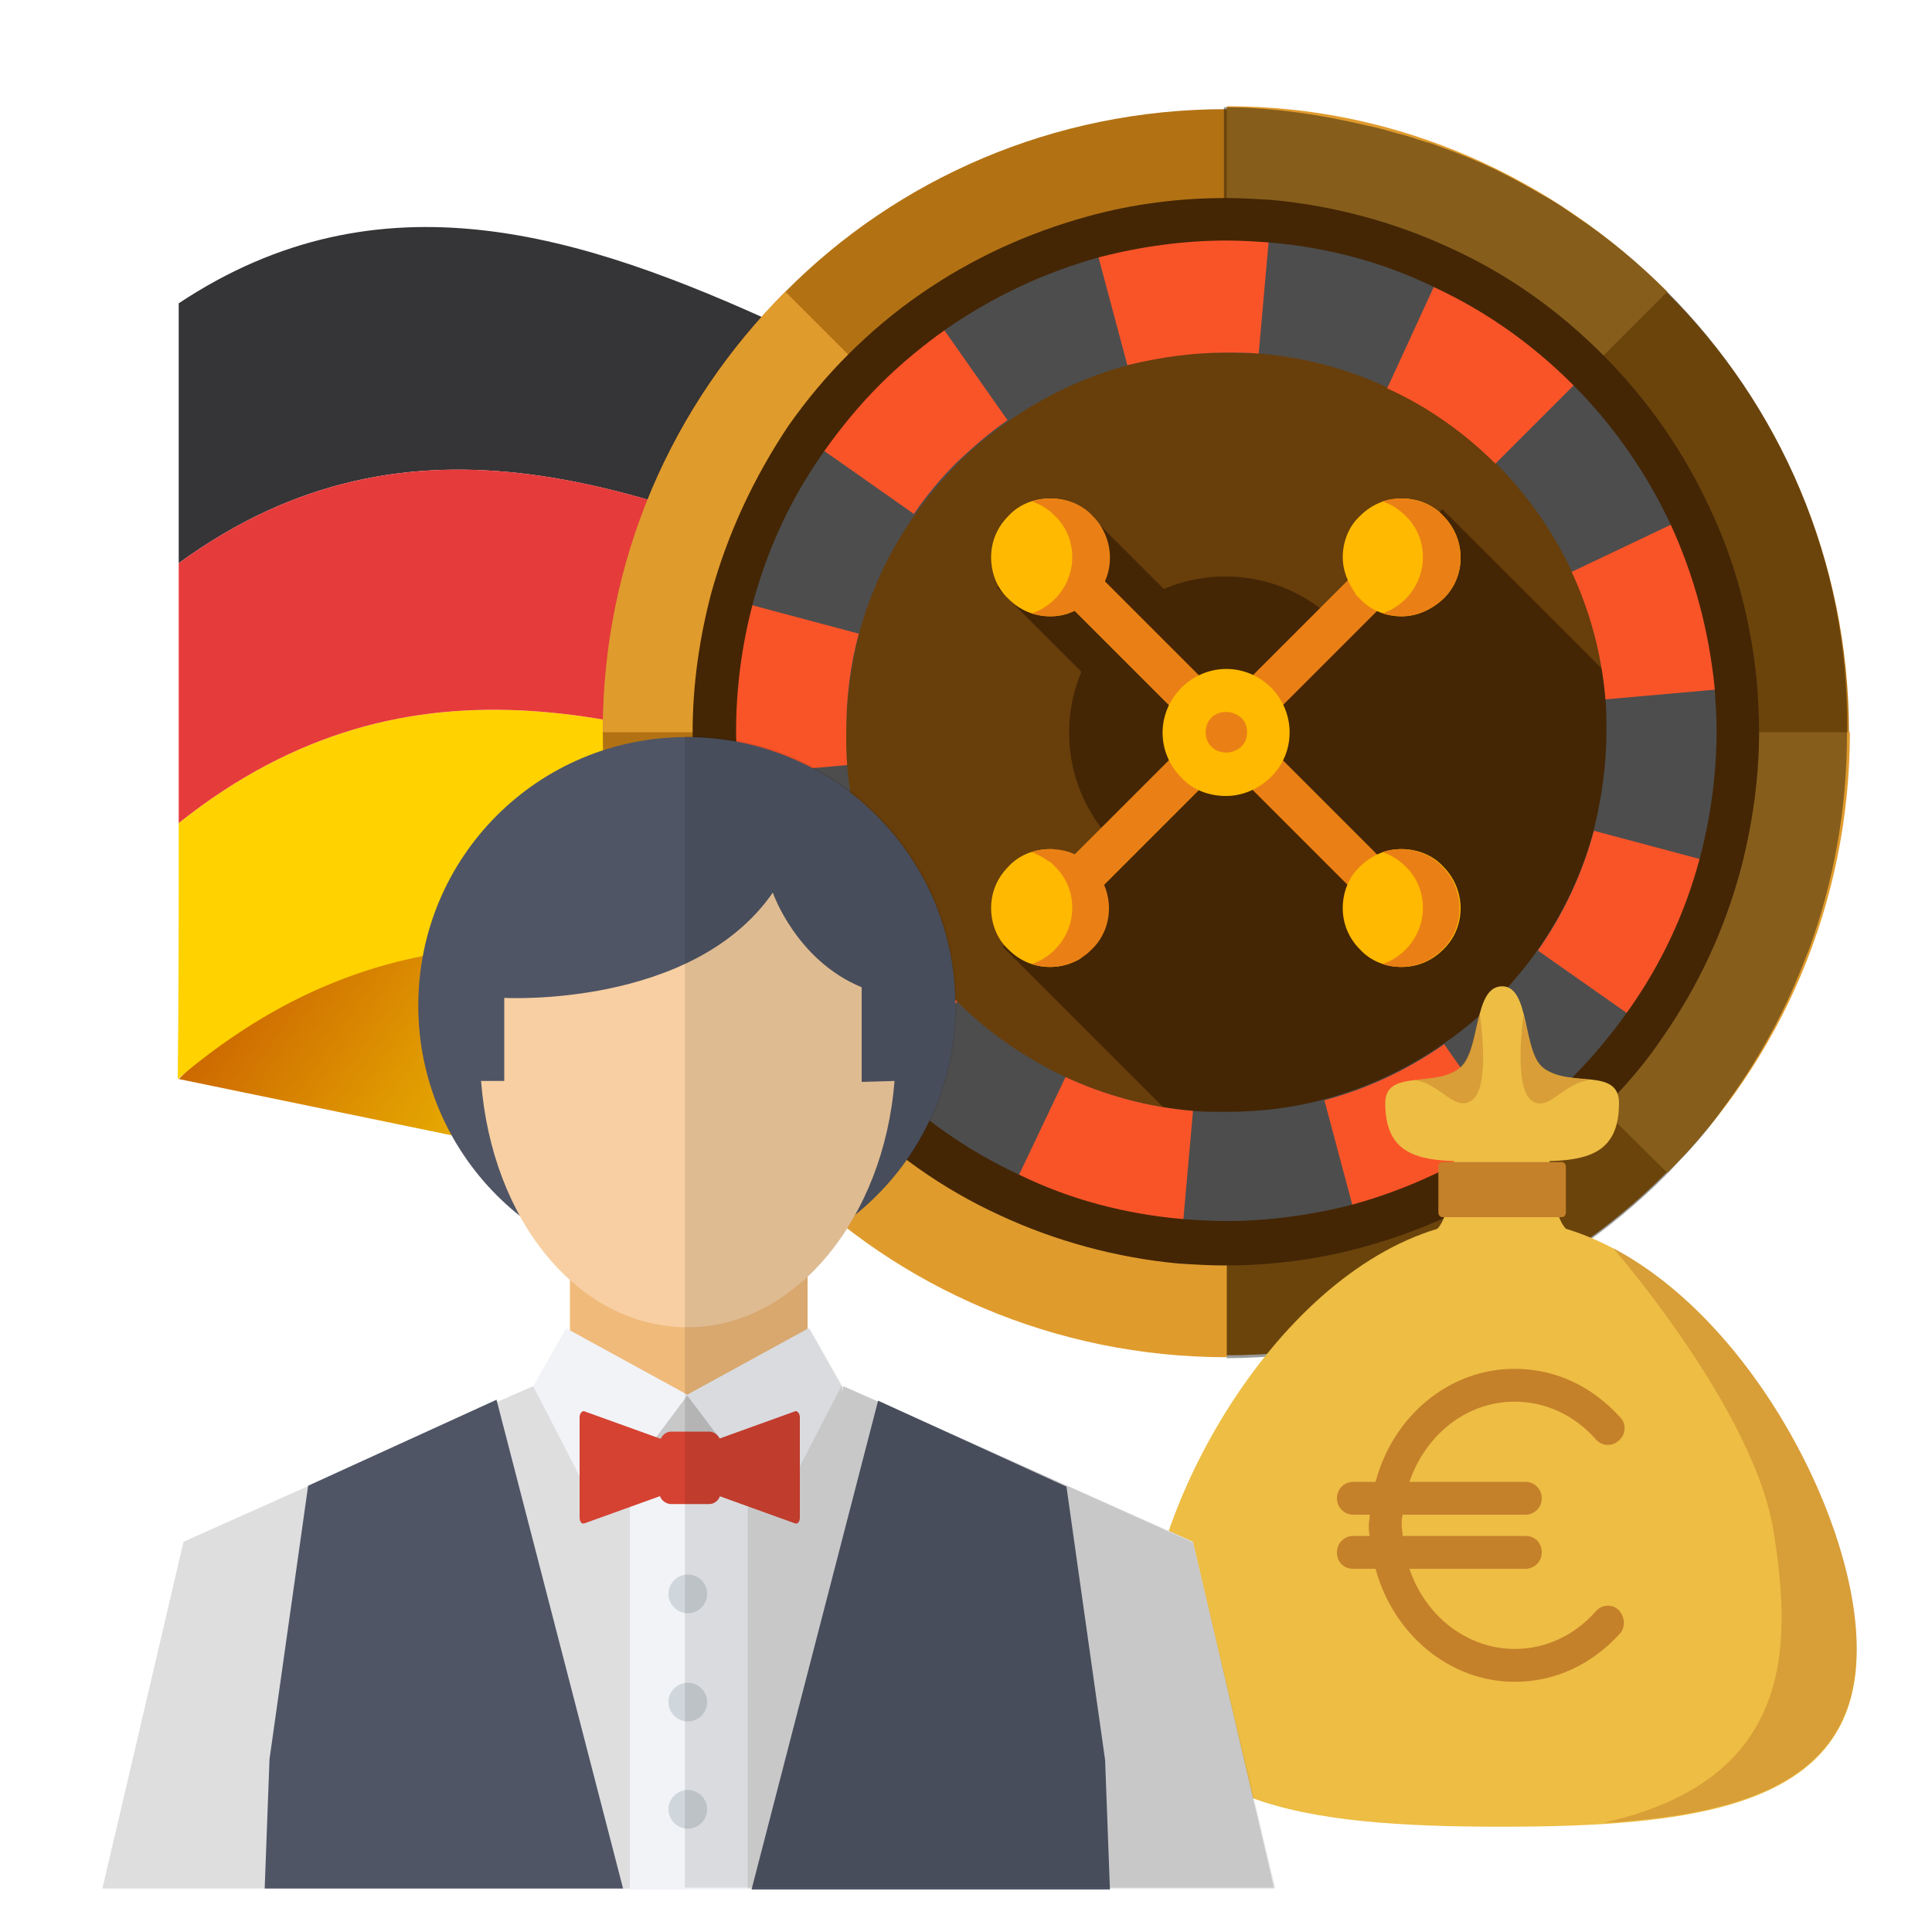
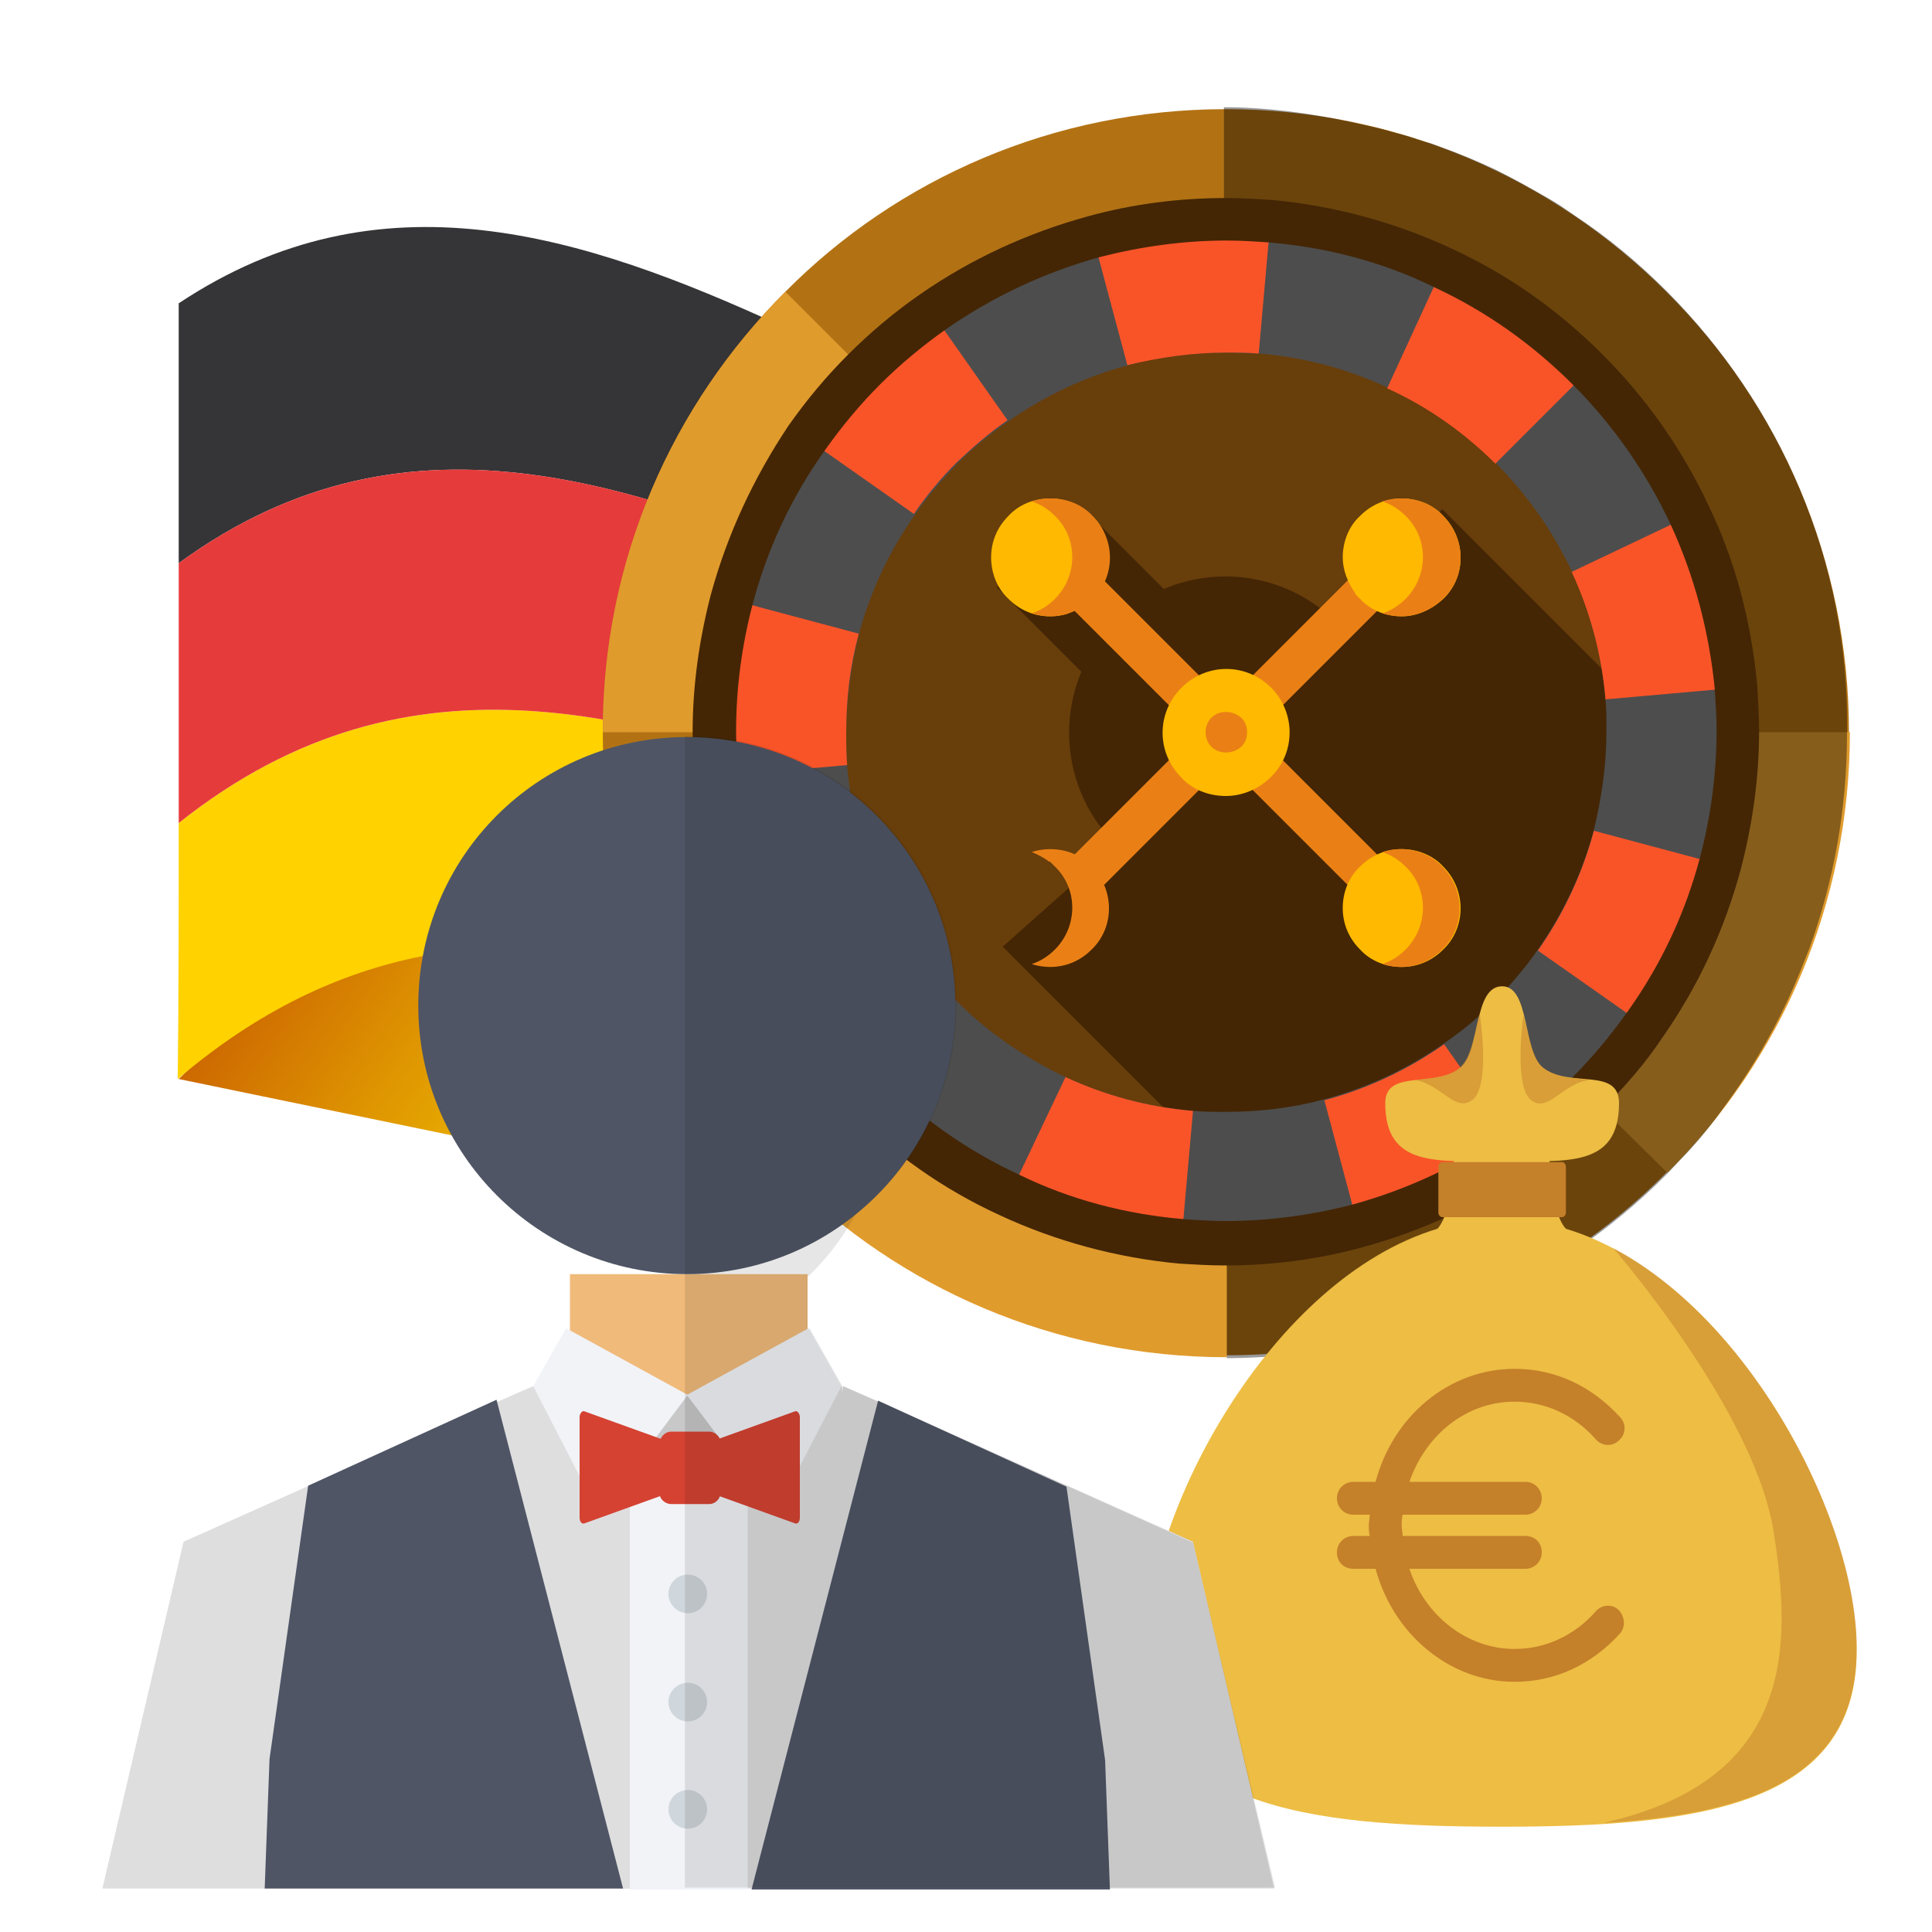
<svg xmlns="http://www.w3.org/2000/svg" id="Layer_1" viewBox="0 0 200 200" enable-background="new 0 0 200 200">
  <style>.st0{fill:url(#XMLID_2_)}.st1{fill:url(#XMLID_3_)}.st2{fill:#ffd200}.st3{fill:#353436}.st4{fill:#e63b3b}.st5{fill:#b27214}.st6{fill:#683e0b}.st7{fill:#442605}.st8{fill:#ea8015}.st9{fill:#e09b2d}.st10{fill:#4d4d4d}.st11{fill:#f95428}.st12{opacity:.4}.st13{fill:#ffb900}.st14{fill:#edbd44}.st15{fill:#c5802a}.st16,.st17{opacity:.5}.st17{fill:#c5802a}.st18{fill:#f0ba7a}.st19{fill:#4f5565}.st20{fill:#dededf}.st21{fill:#c8c8c9}.st22{fill:#f1f3f7}.st23{fill:#f7cfa2}.st24{fill:#d54232}.st25{fill:#d0d7dc}.st26{opacity:.1}</style>
  <g id="XMLID_4530_">
    <linearGradient id="XMLID_2_" gradientUnits="userSpaceOnUse" x1="5411.585" y1="60.892" x2="5437.035" y2="60.892" gradientTransform="matrix(-1 0 0 1 5575.547 0)">
      <stop offset="0" stop-color="#000" />
      <stop offset="1" stop-color="#3d3d3d" />
    </linearGradient>
-     <path id="XMLID_4536_" class="st0" d="M164 46.1 138.5 37.8V83.9z" />
    <linearGradient id="XMLID_3_" gradientUnits="userSpaceOnUse" x1="5507.269" y1="118.474" x2="5544.86" y2="92.949" gradientTransform="matrix(-1 0 0 1 5575.547 0)">
      <stop offset="0" stop-color="#f3c901" />
      <stop offset=".2" stop-color="#eebb01" />
      <stop offset=".578" stop-color="#df9701" />
      <stop offset=".983" stop-color="#cd6901" />
    </linearGradient>
    <path id="XMLID_4535_" class="st1" d="M18.5 111.7 50.5 118.3 51.2 79.8z" />
    <g id="XMLID_4531_">
      <path id="XMLID_4534_" class="st2" d="M18.5 85.2C67 46.6 115.4 119 163.9 80.4c-.1 5.8-.1 11.6-.2 17.3-31.7 27.1-63.3 7-95 1.6-16.8-3-33.5-1.9-50.3 12.4C18.5 102.9 18.5 94.1 18.5 85.2z" />
      <path id="XMLID_4533_" class="st3" d="M18.5 58.3c0-9 0-17.9.0-26.9 41.7-27.7 83.4 26.7 125 22.2 6.8-.7 13.6-3 20.4-7.5.0 5.7.0 11.4.0 17.1C115.5 98.6 67 22.9 18.5 58.3z" />
      <path id="XMLID_4532_" class="st4" d="M18.5 85.2c0-9 0-17.9.0-26.9 48.5-35.4 97 40.3 145.5 4.8.0 3.5.0 6.9.0 10.4.0 2.3.0 4.6-.1 6.9C115.4 119 67 46.6 18.5 85.2z" />
    </g>
  </g>
  <g id="XMLID_4402_">
    <path id="XMLID_4497_" class="st5" d="M81.3 30.2C69.6 41.9 62.4 58 62.4 75.8c0 17.8 7.2 34 18.9 45.6 11.7 11.7 27.8 18.9 45.6 18.9 17.8.0 34-7.2 45.6-18.9 11.7-11.7 18.9-27.8 18.9-45.6.0-17.8-7.2-34-18.9-45.6-11.7-11.7-27.8-18.9-45.6-18.9C109.1 11.3 92.9 18.5 81.3 30.2v0zM74.2 80.4C74 78.9 74 77.4 74 75.8c0-4.7.6-9.3 1.8-13.7 1.6-6.1 4.3-11.7 7.8-16.7 1.8-2.5 3.8-4.9 5.9-7.1 2.2-2.2 4.5-4.2 7.1-5.9 5-3.5 10.6-6.2 16.7-7.8 4.4-1.2 9-1.8 13.7-1.8 1.6.0 3.1.1 4.6.2 6.3.5 12.3 2.2 17.8 4.8 5.6 2.6 10.7 6.2 15.1 10.6v0h0c4.3 4.3 7.9 9.4 10.6 15.1 2.6 5.5 4.2 11.5 4.8 17.8.1 1.5.2 3.1.2 4.6.0 4.7-.6 9.3-1.8 13.7-1.6 6.1-4.3 11.7-7.8 16.7-1.8 2.5-3.8 4.9-5.9 7.1-2.2 2.2-4.5 4.2-7.1 5.9-5 3.5-10.6 6.2-16.7 7.8-4.4 1.2-9 1.8-13.7 1.8-1.6.0-3.1-.1-4.6-.2-6.3-.5-12.3-2.2-17.8-4.8-5.6-2.6-10.7-6.2-15.1-10.6-4.3-4.3-7.9-9.4-10.6-15.1C76.3 92.7 74.7 86.7 74.2 80.4v0zm0 0" />
    <path id="XMLID_4494_" class="st6" d="M157.1 45.7c3.5 3.5 6.4 7.6 8.5 12.1 2.1 4.4 3.4 9.2 3.8 14.3.1 1.2.2 2.5.2 3.7.0 3.8-.5 7.5-1.4 11-1.3 4.9-3.4 9.4-6.3 13.4-1.4 2-3 3.9-4.8 5.7v0c-1.8 1.8-3.7 3.4-5.7 4.8-4 2.8-8.6 5-13.4 6.3-3.5.9-7.2 1.4-11 1.4-1.3.0-2.5-.1-3.7-.2-5.1-.4-9.9-1.8-14.3-3.8-4.5-2.1-8.6-5-12.1-8.5v0c-3.5-3.5-6.4-7.6-8.5-12.1-2.1-4.4-3.4-9.2-3.8-14.3-.1-1.2-.2-2.5-.2-3.7.0-3.8.5-7.5 1.4-11 1.3-4.9 3.5-9.4 6.3-13.4 1.4-2 3-3.9 4.8-5.7h0c1.8-1.8 3.7-3.4 5.7-4.8 4-2.8 8.6-5 13.4-6.3 3.5-.9 7.2-1.4 11-1.4 1.3.0 2.5.1 3.7.2 5.1.4 9.9 1.8 14.3 3.8C149.5 39.3 153.6 42.2 157.1 45.7v0 0zm0 0" />
    <path id="XMLID_4493_" class="st7" d="M144.1 116.6c7.1-4 13.4-9.2 18.3-15.7 5.3-7 9-14.7 12.7-22.4l-25.8-25.8-23 25.3-22.5 20 24.8 24.8C133.9 121 139.2 119.4 144.1 116.6z" />
    <path id="XMLID_4492_" class="st7" d="M164.3 104.8l-51.4-51.4-4.5 4.5-5.2 2.9 51.4 51.4C174.9 106.8 159.3 125.1 164.3 104.8z" />
    <path id="XMLID_4489_" class="st7" d="M126.9 92c-4.2.0-8.3-1.6-11.5-4.7-6.3-6.3-6.3-16.6.0-22.9v0c6.3-6.3 16.6-6.3 22.9.0 3.1 3.1 4.8 7.1 4.8 11.5.0 4.3-1.7 8.4-4.8 11.5C135.2 90.5 131.1 92 126.9 92v0zm0-21.5" />
    <path id="XMLID_4486_" class="st8" d="M123.8 72.7c1.7-1.7 4.5-1.7 6.2.0 1.7 1.7 1.7 4.5.0 6.2-1.7 1.7-4.5 1.7-6.2.0C122.1 77.2 122.1 74.4 123.8 72.7v0zm0 0" />
    <path id="XMLID_4483_" class="st9" d="M62.4 75.7c0-17.8 7.2-33.8 18.9-45.5v0l8.2 8.2c-2.2 2.2-4.2 4.5-5.9 7.1-3.5 5-6.2 10.6-7.8 16.7-1.2 4.4-1.5 8.8-1.5 13.6H62.4V75.7zm0 0" />
    <path id="XMLID_4479_" class="st10" d="M75.7 62.1c-1.2 4.4-1.8 9-1.8 13.7.0 1.6.1 3.1.2 4.6.5 6.3 2.2 12.3 4.8 17.8 2.6 5.6 6.2 10.7 10.6 15.1 4.3 4.3 9.4 7.9 15.1 10.6 5.5 2.6 11.5 4.2 17.8 4.8 1.5.1 3.1.2 4.6.2 4.7.0 9.3-.6 13.7-1.8 6.1-1.6 11.7-4.3 16.7-7.8 2.5-1.8 4.9-3.8 7.1-5.9 2.2-2.2 4.2-4.5 5.9-7.1 3.5-5 6.2-10.6 7.8-16.7 1.2-4.4 1.8-9 1.8-13.7.0-1.6-.1-3.1-.2-4.6-.5-6.3-2.2-12.3-4.8-17.8-2.6-5.6-6.2-10.7-10.6-15.1h0v0c-4.3-4.3-9.4-7.9-15.1-10.6-5.5-2.6-11.5-4.2-17.8-4.8-1.5-.1-3.1-.2-4.6-.2-4.7.0-9.3.6-13.7 1.8-6.1 1.6-11.7 4.3-16.7 7.8-2.5 1.8-4.9 3.8-7.1 5.9-2.2 2.2-4.2 4.5-5.9 7.1C80 50.4 77.4 56.1 75.7 62.1v0zM91.2 92.5c-1.9-4.1-3.1-8.5-3.5-13.2-.1-1.1-.1-2.3-.1-3.4.0-3.5.5-6.9 1.3-10.2 1.2-4.5 3.2-8.7 5.8-12.4 1.3-1.9 2.8-3.6 4.4-5.3h0c1.6-1.6 3.4-3.1 5.3-4.4 3.7-2.6 7.9-4.6 12.4-5.8 3.2-.9 6.7-1.3 10.2-1.3 1.2.0 2.3.1 3.4.1 4.7.4 9.1 1.6 13.2 3.5 4.2 2 8 4.6 11.2 7.8v0c3.2 3.2 5.9 7 7.9 11.2 1.9 4.1 3.1 8.5 3.5 13.2.1 1.1.1 2.3.1 3.4.0 3.5-.5 6.9-1.3 10.2-1.2 4.5-3.2 8.7-5.8 12.4-1.3 1.9-2.8 3.6-4.4 5.3v0c-1.6 1.6-3.4 3.1-5.3 4.4-3.7 2.6-7.9 4.6-12.4 5.8-3.3.9-6.7 1.3-10.2 1.3-1.2.0-2.3.0-3.4-.1-4.7-.4-9.1-1.6-13.2-3.5-4.2-2-8-4.6-11.2-7.8v0C95.8 100.4 93.2 96.6 91.2 92.5v0zm0 0" />
    <path id="XMLID_4476_" class="st11" d="M74 75.8c0-4.7.6-9.3 1.8-13.7v0l13.1 3.5c-.9 3.3-1.3 6.7-1.3 10.2.0 1.2.0 2.3.1 3.4l-13.5 1.2C74 78.9 74 77.4 74 75.8v0zm0 0" />
-     <path id="XMLID_4473_" class="st11" d="M91.2 92.5c2 4.2 4.6 8 7.9 11.2v0l-9.6 9.6c-4.3-4.3-7.9-9.4-10.6-15.1v0L91.2 92.5zM78.9 98.2" />
    <path id="XMLID_4470_" class="st9" d="M89.5 113.3v0c4.3 4.3 9.4 7.9 15.1 10.6 5.5 2.6 11.5 4.2 17.8 4.8 1.5.1 3.1.2 4.6.2v11.6c-17.8.0-34-7.2-45.6-18.9v0L89.5 113.3zM81.3 121.4" />
    <path id="XMLID_4467_" class="st11" d="M83.5 45.4c1.8-2.5 3.8-4.9 5.9-7.1 2.2-2.2 4.5-4.2 7.1-5.9v0l7.8 11.1c-1.9 1.3-3.6 2.8-5.3 4.4h0c-1.6 1.6-3.1 3.4-4.4 5.3L83.5 45.4v0 0zm0 0" />
    <path id="XMLID_4464_" class="st11" d="M110.3 111.5c4.1 1.9 8.5 3.1 13.2 3.5l-1.2 13.5v0c-6.3-.5-12.3-2.2-17.8-4.8v0L110.3 111.5zM104.5 123.8" />
    <path id="XMLID_4461_" class="st11" d="M113.2 24.7c4.4-1.2 9-1.8 13.7-1.8 1.6.0 3.1.1 4.6.2l-1.2 13.5c-1.1-.1-2.3-.1-3.4-.1-3.5.0-6.9.5-10.2 1.3L113.2 24.7v0 0zm0 0" />
-     <path id="XMLID_4459_" class="st9" d="M127.1 11c17.8.0 33.8 7.5 45.5 19.2v0l-8.2 8.2h0v0c-4.3-4.3-9.4-7.9-15.1-10.6-5.5-2.6-11.5-4.2-17.8-4.8-1.5-.1-2.9-.2-4.5-.2V11.7 11z" />
    <path id="XMLID_4456_" class="st11" d="M137.1 113.9c4.5-1.2 8.7-3.2 12.4-5.8v0l7.8 11.1v0c-5 3.5-10.6 6.2-16.7 7.8v0L137.1 113.9v0zm0 0" />
    <path id="XMLID_4453_" class="st11" d="M149.3 27.8c5.6 2.6 10.7 6.2 15.1 10.6v0l-9.6 9.6c-3.2-3.2-7-5.9-11.2-7.8L149.3 27.8v0zm0 0" />
    <path id="XMLID_4450_" class="st11" d="M159.2 98.4c2.6-3.7 4.6-7.9 5.8-12.4l13.1 3.5v0c-1.6 6.1-4.3 11.7-7.8 16.7v0L159.2 98.4v0 0zm0 0" />
    <path id="XMLID_4447_" class="st11" d="M174.9 53.4c2.6 5.5 4.2 11.5 4.8 17.8h0l-13.5 1.2c-.4-4.7-1.6-9.1-3.5-13.2L174.9 53.4v0zm0 0" />
    <path id="XMLID_4444_" class="st9" d="M164.4 113.3c2.2-2.2 4.2-4.5 5.9-7.1 3.5-5 6.2-10.6 7.8-16.7 1.2-4.4 1.8-9 1.8-13.7h11.6c0 17.8-7.2 34-18.9 45.6v0L164.4 113.3v0zm0 0" />
    <path id="XMLID_4443_" class="st12" d="M172.6 30.2c-2.9-2.9-6.1-5.6-9.6-7.9-.4-.3-.9-.6-1.3-.9-.9-.6-1.8-1.1-2.7-1.6-1.4-.8-2.7-1.5-4.1-2.2-1.9-.9-3.8-1.7-5.8-2.4-.5-.2-1-.4-1.5-.5-1-.3-2-.7-3-.9-1-.3-2.1-.6-3.1-.8-4.6-1.1-9.8-1.9-14.8-1.9v12.4c1.5.0 3.3-.4 4.8-.3 2.4.2 4.7.6 6.9 1.1 3.8.8 7.4 2.1 10.8 3.7 1.4.7 2.8 1.4 4.1 2.1 4 2.3 7.7 5.2 10.9 8.4v0h0c4.3 4.3 7.9 9.4 10.6 15.1 2.6 5.5 4.2 11.5 4.8 17.8.1 1.5.2 3.1.2 4.6h0c0 4.7-.6 9.3-1.8 13.7-1.6 6.1-4.3 11.7-7.8 16.7-1.8 2.5-3.8 4.9-5.9 7.1-2.2 2.2-4.5 4.2-7.1 5.9-5 3.5-10.6 6.2-16.7 7.8-4.3 1.1-8.8 1.8-13.5 1.8v11.6c17.7-.1 33.8-7.3 45.4-18.9.7-.7 1.4-1.5 2.1-2.2 1.4-1.5 2.7-3.1 3.9-4.8 3.4-4.6 6.2-9.6 8.3-15 .2-.5.4-1 .6-1.5 2.5-6.9 3.9-14.4 3.9-22.2C191.5 58 184.2 41.9 172.6 30.2z" />
    <path id="XMLID_4440_" class="st8" d="M128.4 71.2l12-12 3.1 3.1-12 12L128.4 71.2zM131.5 74.3" />
    <path id="XMLID_4437_" class="st8" d="M110.3 89.4l12-12 3.1 3.1-12 12L110.3 89.4zM113.4 92.5" />
    <path id="XMLID_4434_" class="st8" d="M110.3 62.3l3.1-3.1 12 12-3.1 3.1L110.3 62.3zm12 12" />
    <path id="XMLID_4431_" class="st8" d="M128.4 80.5l3.1-3.1 12 12-3.1 3.1-12-12zm12 12" />
    <path id="XMLID_4428_" class="st13" d="M145.1 100.1c-1.6.0-3.2-.6-4.3-1.8-1.2-1.2-1.8-2.7-1.8-4.3.0-1.6.6-3.2 1.8-4.3 1.2-1.2 2.7-1.8 4.3-1.8 1.6.0 3.2.6 4.3 1.8 2.4 2.4 2.4 6.3.0 8.6C148.2 99.5 146.7 100.1 145.1 100.1v0zm0 0" />
-     <path id="XMLID_4427_" class="st13" d="M111.9 89.3h-1.6v-1.2c0 0-.1.0-.1.0H109v-.2c-.1.0-.2.0-.3.0-1.6.0-3.2.6-4.3 1.8-1.2 1.2-1.8 2.7-1.8 4.3.0 1.6.6 3.2 1.8 4.3 1.2 1.2 2.7 1.8 4.3 1.8 1.1.0 2.2-.3 3.2-.9v-6.9h0V89.3z" />
    <path id="XMLID_4426_" class="st13" d="M108.7 100.1" />
    <path id="XMLID_4423_" class="st13" d="M145.1 63.8c-1.6.0-3.2-.6-4.3-1.8l-.5-.5v-.1c-.8-1.1-1.3-2.4-1.3-3.7.0-1.6.6-3.2 1.8-4.3 1.2-1.2 2.7-1.8 4.3-1.8 1.6.0 3.2.6 4.3 1.8 2.4 2.4 2.4 6.3.0 8.6C148.2 63.1 146.7 63.8 145.1 63.8v0zm0 0" />
    <path id="XMLID_4422_" class="st13" d="M112.3 54.5h1.6c-.2-.4-.5-.8-.9-1.1-1.2-1.2-2.7-1.8-4.3-1.8-1.6.0-3.2.6-4.3 1.8-1.2 1.2-1.8 2.7-1.8 4.3.0 1.6.6 3.2 1.8 4.3 1.2 1.2 2.7 1.8 4.3 1.8.6.0 1.3-.1 1.9-.3v-2.1h1.7V54.5z" />
    <path id="XMLID_4419_" class="st8" d="M143.1 99.8c.9-.3 1.7-.8 2.4-1.5 2.4-2.4 2.4-6.3.0-8.6-.7-.7-1.5-1.2-2.4-1.5.6-.2 1.3-.3 1.9-.3 1.6.0 3.2.6 4.3 1.8 2.4 2.4 2.4 6.3.0 8.6-1.2 1.2-2.7 1.8-4.3 1.8C144.4 100.1 143.7 1e2 143.1 99.8v0zm0 0" />
    <path id="XMLID_4416_" class="st8" d="M106.8 99.8c.9-.3 1.7-.8 2.4-1.5 2.4-2.4 2.4-6.3.0-8.6l-.5-.5h-.1c-.5-.4-1.1-.7-1.8-1 .6-.2 1.3-.3 1.9-.3 1.4.0 2.7.4 3.7 1.3h.1l.5.5c2.4 2.4 2.4 6.3.0 8.6-1.2 1.2-2.7 1.8-4.3 1.8C108.1 100.1 107.4 1e2 106.8 99.8v0zm0 0" />
    <path id="XMLID_4413_" class="st8" d="M145.5 62c2.4-2.4 2.4-6.3.0-8.6-.7-.7-1.5-1.2-2.4-1.5.6-.2 1.3-.3 2-.3 1.6.0 3.2.6 4.3 1.8 2.4 2.4 2.4 6.3.0 8.6-1.2 1.1-2.7 1.8-4.3 1.8-.7.0-1.3-.1-2-.3C144 63.2 144.8 62.7 145.5 62v0zm0 0" />
    <path id="XMLID_4410_" class="st8" d="M109.2 62c2.4-2.4 2.4-6.3.0-8.6-.7-.7-1.5-1.2-2.4-1.5.6-.2 1.3-.3 2-.3 1.6.0 3.2.6 4.3 1.8 2.4 2.4 2.4 6.3.0 8.6-1.2 1.1-2.7 1.8-4.3 1.8-.7.0-1.3-.1-2-.3C107.7 63.2 108.5 62.7 109.2 62v0zm0 0" />
    <path id="XMLID_4406_" class="st13" d="M126.9 82.4c-1.7.0-3.4-.6-4.6-1.9-2.6-2.6-2.6-6.7.0-9.3v0c2.6-2.6 6.7-2.6 9.3.0 1.2 1.2 1.9 2.9 1.9 4.6.0 1.8-.7 3.4-1.9 4.6C130.3 81.7 128.6 82.4 126.9 82.4v0zM126.9 73.7c-.6.0-1.1.2-1.5.6-.8.8-.8 2.2.0 3 .8.8 2.2.8 3.1.0.4-.4.6-.9.6-1.5.0-.6-.2-1.1-.6-1.5C128 73.9 127.5 73.7 126.9 73.7v0zm0 0" />
    <path id="XMLID_4403_" class="st7" d="M73.6 61.5c-1.2 4.6-1.9 9.4-1.9 14.3.0 1.6.1 3.2.2 4.8.6 6.4 2.2 12.7 4.9 18.5 2.7 5.8 6.4 11.1 11 15.7 4.6 4.6 9.8 8.3 15.7 11 5.8 2.7 12.1 4.4 18.5 5 1.6.1 3.2.2 4.8.2 4.8.0 9.6-.6 14.3-1.9 6.2-1.7 12.1-4.4 17.4-8.1 2.6-1.8 5.1-3.9 7.4-6.2 2.3-2.3 4.4-4.7 6.2-7.4 3.7-5.3 6.4-11.1 8.1-17.4 1.2-4.6 1.9-9.4 1.9-14.3.0-1.6-.1-3.2-.2-4.8-.6-6.4-2.2-12.7-5-18.5-2.7-5.8-6.4-11.1-11-15.7l-3.1 3.1c4.2 4.2 7.6 9.1 10.1 14.4 2.5 5.4 4 11.1 4.6 17 .1 1.5.2 3 .2 4.4.0 4.5-.6 8.9-1.7 13.1-1.5 5.7-4 11.1-7.5 16-1.7 2.4-3.6 4.7-5.7 6.8-2.1 2.1-4.4 4-6.8 5.7-4.9 3.4-10.2 5.9-16 7.5-4.3 1.1-8.7 1.7-13.1 1.7-1.5.0-3-.1-4.4-.2-5.9-.5-11.7-2-17-4.6-5.4-2.5-10.2-5.9-14.4-10.1-4.2-4.2-7.6-9.1-10.1-14.4-2.5-5.4-4-11.1-4.6-17-.1-1.5-.2-3-.2-4.4.0-4.5.6-8.9 1.7-13.1 1.5-5.7 4-11.1 7.5-16 1.7-2.4 3.6-4.7 5.7-6.8 2.1-2.1 4.4-4 6.8-5.7 4.9-3.4 10.2-5.9 16-7.5 4.3-1.1 8.7-1.7 13.1-1.7 1.5.0 3 .1 4.4.2 5.9.5 11.7 2 17 4.6 5.4 2.5 10.2 5.9 14.4 10.1l3.1-3.1c-4.6-4.6-9.8-8.3-15.7-11-5.8-2.7-12.1-4.4-18.5-5-1.6-.1-3.2-.2-4.8-.2-4.8.0-9.6.6-14.3 1.9-6.2 1.7-12.1 4.4-17.4 8.1-2.6 1.8-5.1 3.9-7.4 6.2-2.3 2.3-4.3 4.7-6.2 7.4C78 49.5 75.3 55.3 73.6 61.5v0zm0 0" />
  </g>
  <g id="XMLID_4501_">
    <g id="XMLID_4518_">
      <path id="XMLID_4519_" class="st14" d="M162.1 127.2v0c-1.9-2-1.8-10.1-1.8-10.1v-3.5h-4.9-4.8v3.5c0 0 .1 8.1-1.8 10.1v0c-17.2 5.2-30.2 29.3-30.2 43.7.0 16.1 16.5 18.2 36.8 18.2 20.3.0 36.8-2.1 36.8-18.2C192.3 156.5 179.3 132.4 162.1 127.2z" />
    </g>
    <g id="XMLID_4516_">
      <path id="XMLID_4517_" class="st15" d="M162.1 125.5c0 .3-.2.5-.4.5h-12.4c-.2.0-.4-.2-.4-.5v-4.7c0-.3.2-.5.4-.5h12.4c.2.0.4.2.4.5V125.5z" />
    </g>
    <g id="XMLID_4514_">
      <path id="XMLID_4515_" class="st14" d="M167.6 114.2c0 6.7-5.4 6-12.1 6-6.7.0-12.1.7-12.1-6 0-3.6 5.2-1.5 7.8-3.7 2.1-1.8 1.3-8.4 4.3-8.4 2.9.0 2.1 6.7 4.2 8.4C162.4 112.7 167.6 110.4 167.6 114.2z" />
    </g>
    <g id="XMLID_4509_" class="st16">
      <path id="XMLID_4510_" class="st15" d="M159.7 110.5c-1.1-.9-1.4-3.4-2-5.4v0c0 0-1 7.1.7 8.7 1.8 1.6 3.3-1.7 6.2-2v0C163 111.6 161.1 111.6 159.7 110.5z" />
    </g>
    <g id="XMLID_4507_" class="st16">
      <path id="XMLID_4508_" class="st15" d="M146.5 111.8c2.8.5 4.2 3.5 6 2 1.8-1.6.7-8.7.7-8.7h-.1c-.5 2-.8 4.4-2 5.4C149.9 111.6 148.1 111.6 146.5 111.8z" />
    </g>
    <path id="XMLID_4506_" class="st17" d="M167 129.2c3 3.5 14.8 18.1 16.6 29.3 1.8 11.4 2.5 25.7-17.6 30.2 15.2-.9 26.2-4.7 26.2-18C192.3 157.9 181.7 137 167 129.2z" />
    <path id="XMLID_4526_" class="st15" d="M165.2 166.8c-2.2 2.5-5.2 3.9-8.4 3.9-5 0-9.3-3.5-10.9-8.3h12c.9.0 1.7-.7 1.7-1.7s-.7-1.7-1.7-1.7h-12.7c0-.4-.1-.7-.1-1.1.0-.4.0-.7.1-1.1h12.7c.9.0 1.7-.7 1.7-1.7.0-.9-.7-1.7-1.7-1.7h-12c1.7-4.9 5.9-8.3 10.9-8.3 3.2.0 6.2 1.4 8.4 3.9.6.7 1.7.8 2.4.1.7-.6.8-1.7.1-2.4-2.9-3.2-6.7-5-10.9-5-6.8.0-12.6 4.9-14.4 11.7h-2.3c-.9.0-1.7.7-1.7 1.7.0.9.7 1.7 1.7 1.7h1.7c0 .4-.1.7-.1 1.1.0.4.0.7.1 1.1h-1.7c-.9.0-1.7.7-1.7 1.7s.7 1.7 1.7 1.7h2.3c1.8 6.7 7.6 11.7 14.4 11.7 4.2.0 8-1.8 10.9-5 .6-.7.5-1.7-.1-2.4C166.9 166 165.8 166.1 165.2 166.8z" />
  </g>
  <g id="XMLID_4257_">
    <g id="XMLID_4357_">
      <path id="XMLID_4401_" class="st18" d="M59 131.9h24.6v18H59z" />
      <path id="XMLID_4398_" class="st19" d="M98.9 104.1c0 15.3-12.4 27.8-27.8 27.8-15.3.0-27.8-12.4-27.8-27.8s12.4-27.8 27.8-27.8C86.5 76.3 98.9 88.8 98.9 104.1v0zm0 0" />
      <path id="XMLID_4395_" class="st20" d="M55.2 143.5l16 .9 16-.9-3.6 52H59L55.2 143.5zm0 0" />
      <path id="XMLID_4392_" class="st20" d="M55.2 143.5c-1.1.4-36.2 16.1-36.2 16.1l-8.4 35.9h60.8L55.2 143.5zm0 0" />
      <path id="XMLID_4389_" class="st20" d="M87.3 143.5c1.1.4 36.2 16.1 36.2 16.1l8.4 35.9H71.2L87.3 143.5zm0 0" />
      <path id="XMLID_4386_" class="st21" d="M73 144.5h-3.8l-6.4 6.4 4.7 4.7h7.3l4.7-4.7L73 144.5zm0 0" />
      <path id="XMLID_4383_" class="st22" d="M55.2 143.5l3.4-6 12.6 6.9L62 156.7 55.2 143.5zm0 0" />
      <path id="XMLID_4380_" class="st22" d="M87.1 143.5l-3.4-6-12.6 6.9 9.2 12.2L87.1 143.5zm0 0" />
      <path id="XMLID_4377_" class="st19" d="M52.4 103.4c0 0 19.5 1.1 27.8-10.9.0.0 2.4 7.1 9.2 9.8v9.8h3.4c0-.9.2-1.9.2-2.8.0-15.8-9.6-28.3-21.4-28.3-11.8.0-21.4 12.8-21.4 28.3.0.9.0 1.9.2 2.8h2.4v-8.6H52.4zm0 0" />
-       <path id="XMLID_4374_" class="st23" d="M89.2 112v-9.8c-6.8-2.8-9.2-9.8-9.2-9.8-8.3 12-27.8 10.9-27.8 10.9v8.6h-2.4c1.1 14.5 10.1 25.5 21.4 25.5 11.1.0 20.3-11.3 21.4-25.5L89.2 112zm0 0" />
      <path id="XMLID_4372_" class="st19" d="M90.9 145l19.5 8.9 4 28.3.5 13.4H77.8L90.9 145z" />
      <path id="XMLID_4370_" class="st19" d="M64.5 195.5H27.4l.5-13.4 4-28.3 19.5-8.9L64.5 195.5z" />
      <path id="XMLID_4369_" class="st22" d="M65.2 151.9h12.2v43.7H65.2z" />
      <g id="XMLID_4363_">
        <path id="XMLID_4368_" class="st24" d="M73.7 154.6l8.6 3.1c.3.1.5-.2.5-.6v-10.4c0-.4-.3-.7-.5-.6l-8.6 3.1V154.6z" />
        <path id="XMLID_4366_" class="st24" d="M69.1 154.6l-8.6 3.1c-.3.1-.5-.2-.5-.6v-10.4c0-.4.3-.7.5-.6l8.6 3.1V154.6z" />
        <path id="XMLID_4364_" class="st24" d="M69.5 155.7h3.9c.7.0 1.2-.6 1.2-1.2v-5.1c0-.7-.6-1.2-1.2-1.2h-3.9c-.7.0-1.2.6-1.2 1.2v5.1C68.2 155.1 68.8 155.7 69.5 155.7z" />
      </g>
      <circle id="XMLID_4362_" class="st25" cx="71.2" cy="165" r="2" />
      <circle id="XMLID_4361_" class="st25" cx="71.2" cy="176.2" r="2" />
      <circle id="XMLID_4360_" class="st25" cx="71.2" cy="187.3" r="2" />
    </g>
    <path id="XMLID_4356_" class="st26" d="M123.5 159.7c0 0-6-2.7-13.1-5.9L90.9 145v.1c-2.1-.9-3.4-1.5-3.6-1.6l-.2.8.1-.8-3.4-6-.2.1v-5.4c1.9-1.8 3.6-4 5-6.5 6.4-5.1 10.4-12.9 10.4-21.7.0-15.3-12.4-27.8-27.8-27.8-.1.0-.2.0-.3.0v119.2H132L123.5 159.7z" />
  </g>
</svg>